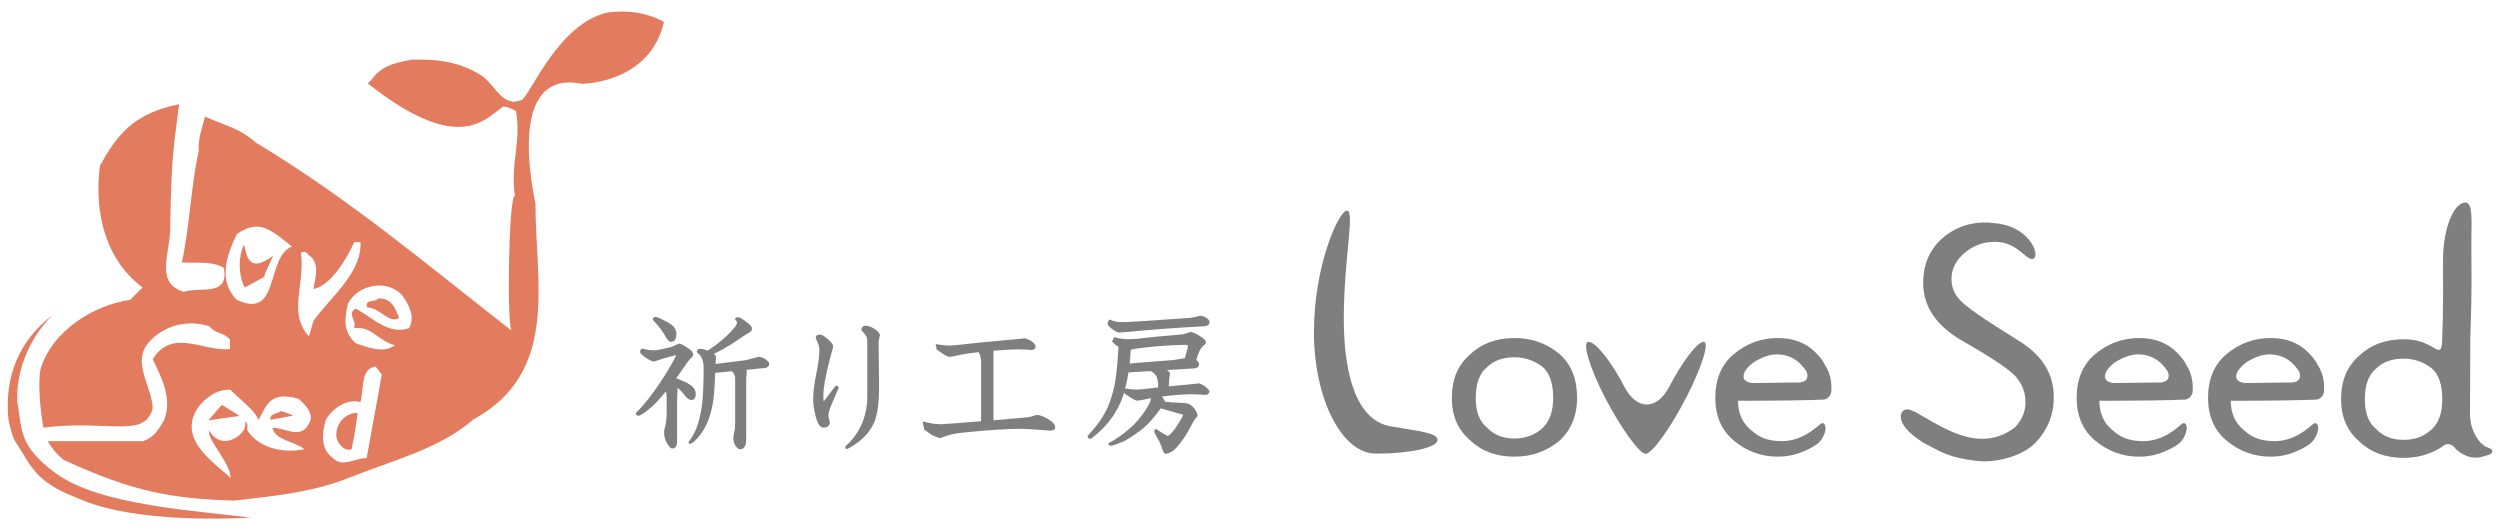
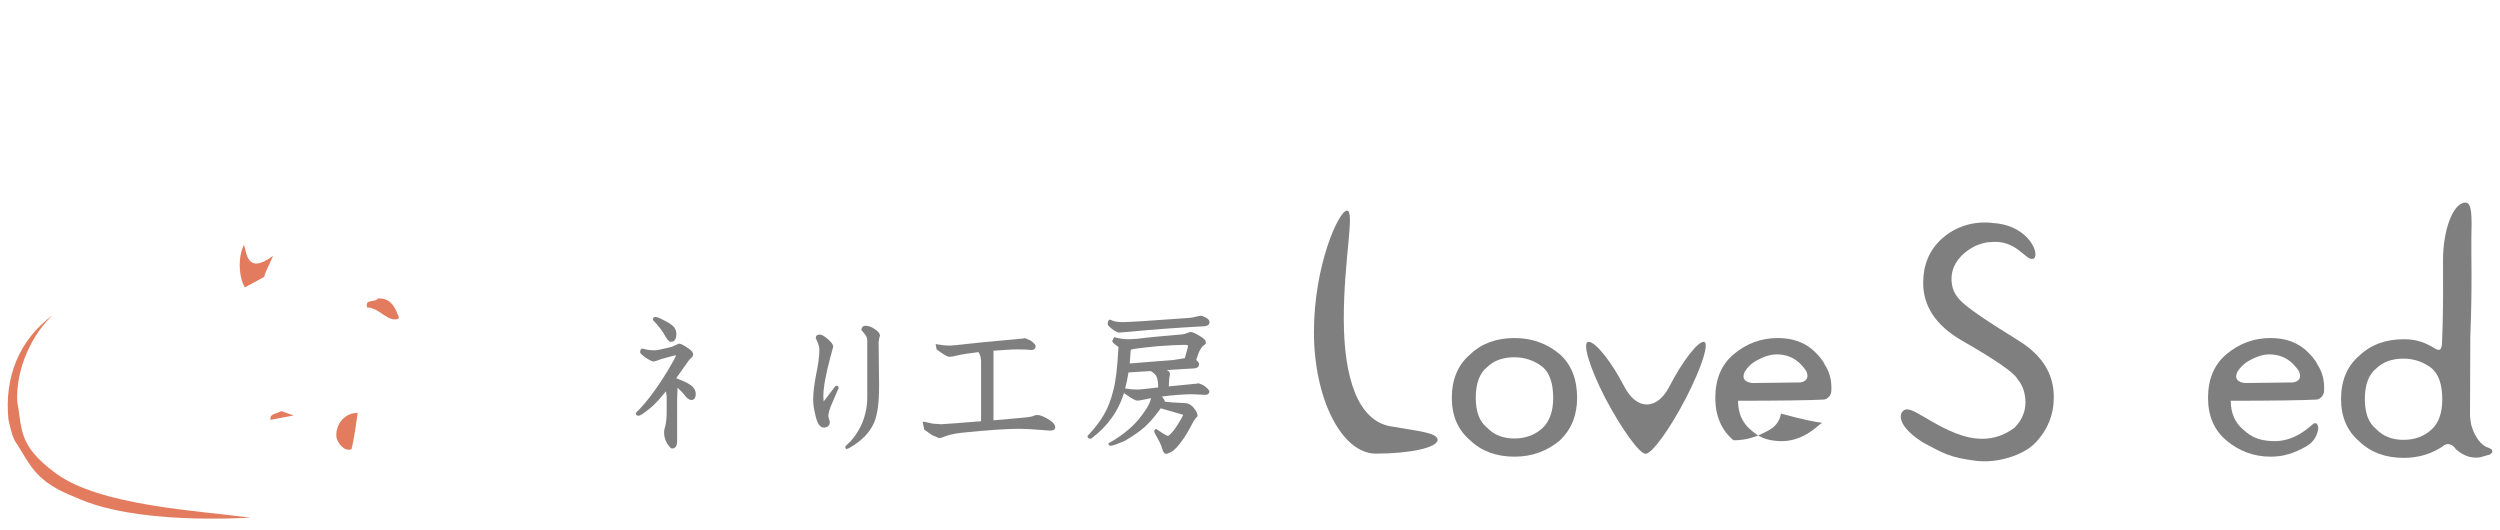
<svg xmlns="http://www.w3.org/2000/svg" version="1.1" x="0px" y="0px" viewBox="0 0 165 35" style="enable-background:new 0 0 165 35;" xml:space="preserve">
  <style type="text/css">
	.st0{fill:#7F7F7F;}
	.st1{fill:#E37B5F;}
</style>
  <g>
    <g>
      <g>
        <path class="st0" d="M43.95,22.26c0.13,0.21,0.23,0.3,0.33,0.3c0.17,0,0.36-0.09,0.36-0.53c0-0.17-0.06-0.32-0.16-0.45     c-0.15-0.16-0.38-0.31-0.68-0.45c-0.26-0.14-0.43-0.21-0.55-0.21c-0.1,0-0.16,0.06-0.16,0.17v0.03l0.02,0.02     C43.49,21.53,43.77,21.91,43.95,22.26z" />
        <path class="st0" d="M45.92,26c0-0.17-0.07-0.33-0.2-0.47c-0.18-0.16-0.45-0.32-0.82-0.46c0,0-0.16-0.07-0.27-0.11     c0.1-0.14,0.63-0.89,0.63-0.89c0.12-0.19,0.24-0.34,0.35-0.44c0.09-0.07,0.14-0.15,0.14-0.25c0-0.11-0.1-0.24-0.32-0.39     c-0.4-0.28-0.55-0.31-0.62-0.31l-0.18,0.08c0.01-0.01-0.29,0.13-0.29,0.13c-0.59,0.15-0.98,0.23-1.12,0.23     c-0.32,0-0.59-0.04-0.79-0.11l-0.01,0h-0.01c-0.05,0-0.16,0.02-0.16,0.24c0,0.05,0.03,0.11,0.38,0.37     c0.35,0.22,0.46,0.24,0.52,0.24l0.22-0.06c0.02-0.01,0.27-0.1,0.27-0.1c0.75-0.21,0.91-0.25,0.94-0.25c0,0,0.03,0.01,0.04,0.01     c-0.01,0.04-0.09,0.23-0.56,1.02c-0.7,1.15-1.39,2.08-2.07,2.75l-0.02,0.02v0.03c0,0.1,0.06,0.16,0.16,0.16     c0.09,0,0.25-0.06,0.83-0.54c0.27-0.23,0.61-0.6,0.99-1.07C43.97,25.96,44,26.07,44,26.2v1.05c0,0.31-0.03,0.6-0.09,0.86     c-0.05,0.16-0.08,0.3-0.08,0.43c0,0.27,0.07,0.52,0.21,0.74c0.17,0.27,0.25,0.32,0.32,0.32c0.15,0,0.33-0.08,0.33-0.49v-2.7     l0.02-0.62c0,0,0.01-0.1,0.01-0.2c0.2,0.18,0.37,0.36,0.5,0.54c0.15,0.18,0.28,0.27,0.41,0.27C45.74,26.4,45.92,26.35,45.92,26z" />
-         <path class="st0" d="M50.51,23.7c-0.16-0.1-0.31-0.15-0.47-0.15l-0.24,0.07c0.01,0-0.56,0.15-0.56,0.15c0,0-1.6,0.2-2.01,0.25     c0.01-0.11,0.02-0.32,0.02-0.32c0-0.01,0.01-0.14,0.01-0.14c0-0.07-0.06-0.14-0.15-0.21c0.12-0.06,0.28-0.13,0.28-0.13     c0.65-0.35,1.21-0.7,1.68-1.04l0.36-0.22c0.17-0.07,0.2-0.19,0.2-0.28c0-0.11-0.1-0.23-0.33-0.4c-0.37-0.3-0.5-0.34-0.57-0.34     c-0.14,0-0.21,0.04-0.21,0.12v0.03l0.02,0.02c0.07,0.07,0.1,0.13,0.1,0.19c0,0.07-0.05,0.21-0.29,0.47     c-0.49,0.53-1.04,0.99-1.64,1.37c-0.32-0.11-0.43-0.12-0.48-0.12c-0.22,0-0.24,0.15-0.24,0.19c0,0.06,0.06,0.11,0.14,0.16     c0.2,0.19,0.31,0.5,0.31,0.9c0,0.9-0.03,1.65-0.08,2.23c-0.06,0.56-0.17,1.07-0.31,1.52c-0.11,0.36-0.3,0.73-0.57,1.1l-0.02,0.02     v0.15h0.08c0.08,0,0.21-0.05,0.55-0.44c0.25-0.29,0.45-0.62,0.61-1c0.17-0.4,0.3-0.89,0.38-1.44c0.06-0.44,0.1-1.05,0.12-1.8     c0.12-0.01,1.04-0.11,1.11-0.11c0.13,0.15,0.21,0.3,0.21,0.45v3.02c0,0.2-0.02,0.39-0.07,0.58l-0.05,0.32     c0,0.21,0.04,0.39,0.13,0.53c0.11,0.17,0.21,0.25,0.32,0.25c0.27,0,0.4-0.23,0.4-0.7v-3.96l0.02-0.23c0,0,0.02-0.26,0.02-0.26     c0-0.03-0.03-0.06-0.05-0.09c0.29-0.03,1.09-0.11,1.09-0.11c0.36,0,0.44-0.16,0.44-0.29C50.77,23.93,50.69,23.83,50.51,23.7z" />
        <path class="st0" d="M57.73,21.72c-0.21-0.15-0.41-0.22-0.6-0.22c-0.16,0-0.26,0.09-0.28,0.26l0,0.03l0.04,0.04l0.17,0.2     c0.12,0.14,0.18,0.29,0.18,0.47v3.72c0,0.57-0.11,1.15-0.34,1.71c-0.26,0.6-0.61,1.09-1.04,1.46c0,0-0.06,0.08-0.06,0.08     c-0.01,0.03-0.02,0.08,0.01,0.12l0.04,0.05l0.04-0.01l0.14-0.05c0.83-0.46,1.4-1.05,1.68-1.73c0.21-0.52,0.31-1.3,0.31-2.35     c0-0.03,0-0.07,0-0.1l-0.03-2.84l0.04-0.24l0.05-0.18C58.06,21.99,57.95,21.86,57.73,21.72z" />
        <path class="st0" d="M55.32,25.51l-0.01-0.02l-0.02-0.01c-0.06-0.03-0.12-0.02-0.17,0.02c-0.01,0.01-0.52,0.68-0.76,1     c-0.01-0.16-0.02-0.33-0.02-0.33c0-0.56,0.15-1.43,0.46-2.58c0.19-0.67,0.19-0.71,0.19-0.73c0-0.11-0.1-0.25-0.32-0.45     c-0.24-0.22-0.43-0.33-0.58-0.33c-0.15,0-0.25,0.08-0.25,0.22v0.02l0.01,0.02c0.15,0.31,0.23,0.55,0.23,0.71     c0,0.43-0.07,0.98-0.21,1.64c-0.13,0.67-0.2,1.23-0.2,1.67c0,0.32,0.05,0.67,0.15,1.05c0.12,0.55,0.3,0.81,0.55,0.81     c0.26,0,0.4-0.14,0.4-0.38l-0.06-0.21c0,0-0.04-0.16-0.04-0.16c0-0.2,0.09-0.51,0.28-0.93c0,0,0.36-0.84,0.36-0.84l0,0.01     C55.36,25.64,55.36,25.57,55.32,25.51z" />
        <path class="st0" d="M69.07,27.6c-0.26-0.14-0.46-0.21-0.6-0.21c-0.1,0-0.21,0.03-0.35,0.09c-0.14,0.04-0.42,0.08-0.84,0.11     c0,0-1.35,0.12-1.71,0.15c0-0.17,0-4.56,0-4.56c0-0.01-0.02-0.02-0.02-0.03c0.63-0.05,1.18-0.09,1.61-0.09l0.54,0.01     c-0.01,0,0.36,0.03,0.36,0.03c0.26,0,0.29-0.17,0.29-0.25c0-0.09-0.1-0.2-0.32-0.37c-0.29-0.14-0.38-0.16-0.42-0.16l-0.14,0.03     c0.02-0.01-0.44,0.04-0.44,0.04c-1.52,0.13-2.85,0.26-3.94,0.39c0,0-0.42,0.03-0.42,0.03c-0.22,0-0.49-0.03-0.8-0.08l-0.12-0.02     l0.02,0.1l0.05,0.26l0.02,0.01l0.34,0.24c0.31,0.2,0.42,0.23,0.48,0.23l0.25-0.03c0.33-0.08,0.64-0.14,0.92-0.18     c0,0,0.57-0.07,0.75-0.1c0.11,0.17,0.17,0.38,0.17,0.63c0,0,0,3.79,0,3.93C63.14,27.93,62.25,28,62.1,28l-0.54-0.04     c-0.53-0.12-0.55-0.12-0.57-0.12h-0.1l0.02,0.08L61,28.35l0.02,0.02l0.5,0.35c0.41,0.19,0.46,0.19,0.49,0.19     c0.08,0,0.18-0.03,0.28-0.08c0.3-0.12,0.71-0.22,1.19-0.27c1.65-0.17,2.95-0.26,3.84-0.26c0.3,0,0.83,0.03,1.59,0.09     c0,0,0.36,0.03,0.36,0.03c0.25,0,0.37-0.07,0.37-0.21C69.65,28.01,69.46,27.81,69.07,27.6z" />
        <path class="st0" d="M73.39,21.71c0.22,0.16,0.38,0.24,0.48,0.24l0.74-0.06c1.31-0.13,2.91-0.25,4.74-0.35     c0.32,0,0.48-0.09,0.48-0.28c0-0.1-0.07-0.2-0.23-0.29c-0.13-0.08-0.26-0.13-0.38-0.13l-0.28,0.06     c-0.08,0.03-0.23,0.06-0.43,0.08c-2.54,0.19-4.03,0.28-4.43,0.28c-0.34,0-0.6-0.05-0.77-0.15l-0.02-0.01h-0.02     c-0.07,0-0.16,0.05-0.16,0.28C73.1,21.44,73.15,21.52,73.39,21.71z" />
        <path class="st0" d="M79.48,25.46c-0.28-0.15-0.37-0.16-0.42-0.16l-0.13,0.03c0.02-0.01-0.34,0.03-0.34,0.03     c0,0-1.12,0.11-1.45,0.14c0.01-0.13,0.03-0.53,0.03-0.53c0,0,0.05-0.28,0.05-0.28c0-0.13-0.1-0.21-0.21-0.27     c0.51-0.03,1.72-0.1,1.72-0.1c0.36,0,0.41-0.18,0.41-0.29c0-0.08-0.07-0.17-0.19-0.27c0.02-0.07,0.12-0.36,0.12-0.36     c0.11-0.31,0.24-0.51,0.38-0.61c0.09-0.05,0.14-0.11,0.14-0.18c0-0.14-0.13-0.28-0.41-0.44c-0.3-0.18-0.49-0.26-0.61-0.26     l-0.22,0.07c-0.13,0.06-0.28,0.09-0.44,0.1c-1.2,0.1-2.16,0.19-2.85,0.28c0,0-0.54,0.03-0.54,0.03c-0.32,0-0.63-0.04-0.92-0.12     l-0.07-0.02l-0.12,0.26c0,0.06,0.04,0.13,0.41,0.39c-0.07,1.37-0.19,2.35-0.35,2.9c-0.15,0.6-0.35,1.12-0.6,1.55     c-0.26,0.45-0.62,0.92-1.07,1.4l-0.02,0.02v0.03c0,0.09,0.06,0.15,0.16,0.15h0.03L72,28.96c0.57-0.42,1.02-0.88,1.35-1.35     c0.34-0.45,0.62-1,0.82-1.63c0.01-0.03,0.02-0.06,0.03-0.09c0,0.02,0.01,0.08,0.01,0.08l0.03,0.02l0.35,0.23     c0.31,0.2,0.42,0.22,0.48,0.22l0.19-0.02c0.01,0,0.57-0.11,0.7-0.14c0,0.09-0.05,0.29-0.28,0.67c-0.35,0.55-0.73,1-1.13,1.34     c-0.45,0.39-0.91,0.71-1.35,0.94l-0.04,0.02v0.05c0,0.03,0.01,0.12,0.16,0.12c0.14-0.01,0.42-0.11,0.87-0.3     c0.58-0.33,1.03-0.65,1.35-0.93c0.34-0.31,0.66-0.68,0.97-1.11c0,0,0.06-0.08,0.1-0.13c0.1,0.03,1.15,0.33,1.15,0.33     c0.21,0.05,0.29,0.09,0.33,0.1c-0.01,0.04-0.05,0.12-0.15,0.29c-0.25,0.44-0.47,0.76-0.68,0.97c-0.12,0.12-0.18,0.13-0.19,0.13     c-0.02,0-0.15-0.04-0.73-0.44l-0.02-0.01h-0.02c-0.03,0-0.12,0.01-0.12,0.16c0,0.03,0.01,0.08,0.14,0.3     c0.2,0.35,0.33,0.62,0.38,0.82c0.05,0.17,0.12,0.35,0.26,0.35c0.06,0,0.17-0.02,0.45-0.19c0.19-0.15,0.38-0.36,0.57-0.63     c0.21-0.26,0.48-0.71,0.8-1.34c0,0.01,0.13-0.18,0.13-0.18c0.1-0.09,0.13-0.14,0.13-0.19c0-0.12-0.08-0.28-0.25-0.5     c-0.17-0.21-0.39-0.32-0.65-0.32l-0.75-0.04c0,0-0.36-0.03-0.51-0.05c0-0.09-0.08-0.2-0.2-0.34c0.81-0.1,1.47-0.15,1.96-0.15     l0.54,0.02c0,0,0.36,0.02,0.36,0.02c0.25,0,0.28-0.17,0.28-0.25C79.79,25.74,79.7,25.63,79.48,25.46z M74.64,23.08     c0.11-0.04,0.5-0.11,1.76-0.23c0.78-0.06,1.39-0.09,1.81-0.09c0.2,0,0.2,0.06,0.2,0.09c0,0.02-0.03,0.15-0.21,0.79     c-0.11,0.02-0.77,0.12-0.77,0.12c0,0-2.38,0.19-2.87,0.23c0.01-0.15,0.06-0.81,0.07-0.91C74.63,23.09,74.64,23.08,74.64,23.08     L74.64,23.08z M74.48,24.58c0.11-0.01,1.39-0.08,1.48-0.09c0.02,0.03,0.05,0.04,0.08,0.06c0.13,0.08,0.23,0.18,0.29,0.3     c0.07,0.14,0.11,0.39,0.11,0.72c-0.13,0.02-1.05,0.12-1.05,0.12c0,0-0.33,0.02-0.33,0.02c-0.23,0-0.5-0.02-0.8-0.07     C74.34,25.33,74.42,24.98,74.48,24.58z" />
      </g>
      <g>
        <path class="st0" d="M90.81,29.94c-2.25,0-4.09-3.61-4.09-8.02c0-4.41,1.64-8.02,2.18-8.02c0.54,0-0.21,3.21-0.21,7.12     c0,3.92,0.93,6.75,3.1,7.12c1.68,0.3,3.09,0.4,3.09,0.89C94.89,29.54,93.06,29.94,90.81,29.94z" />
        <path class="st0" d="M98.15,28.23c-0.5-0.4-0.75-1.05-0.75-1.97c0-0.95,0.25-1.63,0.75-2.03c0.45-0.44,1.05-0.65,1.8-0.65     c0.7,0,1.33,0.22,1.88,0.65c0.45,0.4,0.68,1.08,0.68,2.03c0,0.87-0.23,1.53-0.68,1.97c-0.5,0.47-1.13,0.71-1.88,0.71     C99.2,28.94,98.6,28.7,98.15,28.23z M102.96,29.06c0.75-0.72,1.13-1.66,1.13-2.8c0-1.23-0.38-2.19-1.13-2.87     c-0.85-0.72-1.85-1.08-3-1.08c-1.2,0-2.18,0.36-2.93,1.08c-0.8,0.68-1.21,1.64-1.21,2.87c0,1.19,0.41,2.12,1.21,2.8     c0.75,0.72,1.73,1.08,2.93,1.08C101.1,30.14,102.11,29.78,102.96,29.06z" />
        <path class="st0" d="M107.19,25.49c0.82,1.61,2.18,1.61,3,0c0.83-1.61,1.84-2.93,2.25-2.93s-0.11,1.66-1.16,3.7     c-1.05,2.03-2.25,3.69-2.67,3.69c-0.41,0-1.61-1.67-2.67-3.69c-1.05-2.04-1.54-3.7-1.09-3.7     C105.31,22.56,106.36,23.88,107.19,25.49z" />
      </g>
      <path class="st0" d="M133.16,22.44c-2.19-1.35-3.47-2.24-3.82-2.66c-0.36-0.37-0.54-0.83-0.54-1.38c0-0.55,0.22-1.09,0.71-1.57    c0.91-0.86,1.84-0.85,1.84-0.85c1.71-0.2,2.33,1.21,2.81,1.11c0.56-0.12-0.15-2.23-2.64-2.37c0,0-1.89-0.35-3.43,1.1    c-0.77,0.74-1.16,1.68-1.16,2.85c0,1.53,0.83,2.79,2.49,3.77c2.25,1.29,3.5,2.14,3.73,2.57c0.36,0.43,0.53,0.95,0.53,1.56    c0,0.61-0.24,1.16-0.71,1.65c-0.65,0.49-1.36,0.74-2.13,0.74c-1.18,0-2.33-0.53-3.78-1.4v0c-0.33-0.17-0.77-0.5-1.16-0.54    c-0.47-0.05-1.03,0.86,0.95,2.14v0.01c1.44,0.77,1.84,1.02,3.53,1.24c1.45,0.19,3.16-0.37,3.93-1.16    c0.83-0.86,1.24-1.87,1.24-3.03C135.56,24.67,134.77,23.41,133.16,22.44z" />
      <path class="st0" d="M164.48,29.71c-0.04-0.11-0.36-0.19-0.44-0.24c-0.49-0.29-0.78-0.88-0.94-1.43    c-0.03-0.18-0.06-0.38-0.08-0.59l0.02-5.21c0.14-3.51,0.05-5.39,0.07-6.52c0.03-1.38,0.06-2.35-0.39-2.35    c-0.82,0-1.48,1.83-1.48,3.77c0,1.61,0.03,3.33-0.07,5.61c-0.07,0.32-0.11,0.39-0.36,0.31c-0.72-0.44-1.26-0.67-2.16-0.67    c-1.2,0-2.18,0.36-2.93,1.08c-0.8,0.68-1.21,1.63-1.21,2.87c0,1.19,0.41,2.12,1.21,2.8c0.75,0.72,1.73,1.08,2.93,1.08    c1.02,0,1.93-0.29,2.71-0.86c0.44-0.2,0.73,0.29,0.73,0.29c0.54,0.48,1.05,0.57,1.38,0.55c0.17,0.01,0.4-0.06,0.71-0.16    C164.37,30.02,164.55,29.87,164.48,29.71z M160.51,28.32c-0.49,0.47-1.12,0.71-1.88,0.71c-0.75,0-1.35-0.24-1.8-0.71    c-0.5-0.4-0.75-1.05-0.75-1.97c0-0.96,0.25-1.63,0.75-2.03c0.45-0.44,1.05-0.65,1.8-0.65c0.7,0,1.33,0.22,1.88,0.65    c0.45,0.4,0.68,1.08,0.68,2.03C161.19,27.23,160.97,27.89,160.51,28.32z" />
-       <path class="st0" d="M120.15,27.98c-0.21,0.15-1.24,1.24-2.78,1.13c-0.79-0.05-1.28-0.25-1.83-0.75c-0.55-0.46-0.83-1.1-0.83-1.91    c2.6,0,4.84-0.03,5.7-0.08c0.34-0.09,0.43-0.38,0.45-0.48c0.04-0.45,0.02-1.17-0.44-1.85c0,0-0.08-0.26-0.6-0.78    c-0.64-0.65-1.48-0.95-2.48-0.95c-1.1,0-2.08,0.36-2.93,1.08c-0.8,0.68-1.2,1.64-1.2,2.87c0,1.19,0.4,2.12,1.2,2.8    c0.85,0.72,1.83,1.08,2.93,1.08c0.85,0,1.55-0.22,2.4-0.7l0-0.01c0.54-0.29,0.69-0.81,0.74-1.05    C120.52,28.11,120.4,27.8,120.15,27.98z M115.16,24.52c0.16-0.25,0.36-0.46,0.6-0.62c0.55-0.34,1.05-0.51,1.51-0.51    c0.55,0,1.03,0.17,1.43,0.51c0.17,0.15,0.37,0.37,0.52,0.6h0c0.19,0.44-0.01,0.68-0.39,0.74l-3.18,0.04    C115.17,25.23,114.93,24.98,115.16,24.52z" />
-       <path class="st0" d="M144,27.98c-0.21,0.15-1.23,1.24-2.78,1.13c-0.79-0.05-1.28-0.25-1.83-0.75c-0.55-0.46-0.83-1.1-0.83-1.91    c2.6,0,4.84-0.03,5.7-0.08c0.34-0.09,0.43-0.38,0.45-0.48c0.04-0.45,0.02-1.17-0.44-1.85c0,0-0.08-0.26-0.6-0.78    c-0.64-0.65-1.48-0.95-2.48-0.95c-1.1,0-2.08,0.36-2.93,1.08c-0.8,0.68-1.2,1.64-1.2,2.87c0,1.19,0.4,2.12,1.2,2.8    c0.85,0.72,1.83,1.08,2.93,1.08c0.85,0,1.55-0.22,2.39-0.7v-0.01c0.54-0.29,0.69-0.81,0.73-1.05    C144.37,28.11,144.25,27.8,144,27.98z M139.01,24.52c0.16-0.25,0.36-0.46,0.6-0.62c0.55-0.34,1.05-0.51,1.5-0.51    c0.55,0,1.03,0.17,1.43,0.51c0.18,0.15,0.37,0.37,0.52,0.6h0c0.19,0.44-0.01,0.68-0.39,0.74l-3.18,0.04    C139.03,25.23,138.78,24.98,139.01,24.52z" />
+       <path class="st0" d="M120.15,27.98c-0.21,0.15-1.24,1.24-2.78,1.13c-0.79-0.05-1.28-0.25-1.83-0.75c-0.55-0.46-0.83-1.1-0.83-1.91    c2.6,0,4.84-0.03,5.7-0.08c0.34-0.09,0.43-0.38,0.45-0.48c0.04-0.45,0.02-1.17-0.44-1.85c0,0-0.08-0.26-0.6-0.78    c-0.64-0.65-1.48-0.95-2.48-0.95c-1.1,0-2.08,0.36-2.93,1.08c-0.8,0.68-1.2,1.64-1.2,2.87c0,1.19,0.4,2.12,1.2,2.8    c0.85,0,1.55-0.22,2.4-0.7l0-0.01c0.54-0.29,0.69-0.81,0.74-1.05    C120.52,28.11,120.4,27.8,120.15,27.98z M115.16,24.52c0.16-0.25,0.36-0.46,0.6-0.62c0.55-0.34,1.05-0.51,1.51-0.51    c0.55,0,1.03,0.17,1.43,0.51c0.17,0.15,0.37,0.37,0.52,0.6h0c0.19,0.44-0.01,0.68-0.39,0.74l-3.18,0.04    C115.17,25.23,114.93,24.98,115.16,24.52z" />
      <path class="st0" d="M152.67,27.98c-0.21,0.15-1.23,1.24-2.78,1.13c-0.79-0.05-1.28-0.25-1.83-0.75c-0.55-0.46-0.83-1.1-0.83-1.91    c2.6,0,4.83-0.03,5.7-0.08c0.34-0.09,0.43-0.38,0.45-0.48c0.04-0.45,0.02-1.17-0.44-1.85c0,0-0.08-0.26-0.6-0.78    c-0.64-0.65-1.48-0.95-2.48-0.95c-1.1,0-2.08,0.36-2.93,1.08c-0.8,0.68-1.2,1.64-1.2,2.87c0,1.19,0.4,2.12,1.2,2.8    c0.85,0.72,1.83,1.08,2.93,1.08c0.85,0,1.55-0.22,2.39-0.7v-0.01c0.54-0.29,0.69-0.81,0.74-1.05    C153.04,28.11,152.91,27.8,152.67,27.98z M147.68,24.52c0.16-0.25,0.37-0.46,0.6-0.62c0.55-0.34,1.05-0.51,1.5-0.51    c0.55,0,1.03,0.17,1.43,0.51c0.17,0.15,0.37,0.37,0.52,0.6h0c0.19,0.44,0,0.68-0.39,0.74l-3.18,0.04    C147.69,25.23,147.44,24.98,147.68,24.52z" />
    </g>
    <g>
      <g>
        <path class="st1" d="M17.45,18.27c-0.06-0.12,0.56-1.26,0.56-1.38c-1.76,1.32-1.73-0.32-1.91-0.73     c-0.41,0.82-0.35,2.11,0.06,2.81L17.45,18.27z" />
        <path class="st1" d="M24.94,19.7c-0.18,0.29-0.88,0-0.71,0.59c0.82,0,1.47,1.12,2.11,0.7C26.11,20.35,25.82,19.64,24.94,19.7z" />
        <path class="st1" d="M1.14,26.54c-0.12-2.29,1.06-4.58,2.35-5.75c-2.23,1.64-3.22,4.11-2.93,6.92c0.2,0.86,0.29,1.25,0.59,1.64     c0.88,1.41,1.27,2.48,3.81,3.46c3.96,1.86,11.06,1.36,11.59,1.36c-3.46-0.47-9.96-0.78-12.88-2.94     C1.14,29.36,1.49,28.3,1.14,26.54z" />
-         <polygon class="st1" points="13.75,27.74 15.81,27.45 14.64,26.72    " />
        <path class="st1" d="M17.86,27.71l1.52-0.29l-0.82-0.29C18.33,27.3,17.74,27.3,17.86,27.71z" />
        <path class="st1" d="M22.2,28.83c0.06,0.41,0.53,1,1,0.82c0.18-0.76,0.29-1.58,0.41-2.4C22.79,27.24,22.14,27.95,22.2,28.83z" />
      </g>
-       <path class="st1" d="M40.04,0.84c-3.17,0.77-4.94,5.22-5.58,5.75c-1.29,0.53-1.7-0.88-2.64-1.58c-1.47-0.94-2.97-1.13-4.67-1.07    c-1.38,0.26-2.02,0.48-2.66,1.36l-0.21,0.21c5.91,4.66,7.65,2.45,8.91,1.53c0.4,0.02,0.63,0.16,0.87,0.3    c0.35,2.13-0.38,3.32-0.08,5.59c-0.41-0.12-0.55,8.91-0.19,8.91c-5.87-4.57-10.7-8.69-16.92-12.44c-1-0.88-1.64-0.98-3.34-1.7    c-0.18,0.76-0.47,1.41-0.41,2.23c-0.53,2.4-0.59,4.98-1.12,7.39c0.94,0.06,2-0.11,2.76,0.35c0.41,1.94-1.59,1.24-2.64,1.59    c-2-0.65-0.8-2.62-0.88-4.52c0.08-4.85,0.27-5.24,0.58-7.86C8.76,7.5,7.71,8.94,6.6,10.93c-0.41,3.05,0.35,6.22,2.81,8.04    l-0.82,0.82c-2.46,0.35-5.22,2.11-5.93,4.63c-0.22,1.48,0.2,3.8,0.2,3.8c4.32-0.53,6.7,0.75,7.22-1.28    c-0.06-1.43-1.36-2.97-0.32-4.28c1.03-1.2,2.58-1.58,4.06-1.13c0.39,0.53,0.97,0.38,1.36,0.9v0.6c-1.68,0.23-3.81-1.43-5.1,0.68    c0.58,1.2,1.29,2.55,0.77,3.98c-0.38,0.68-0.71,1.2-1.42,1.43l-6.28,0c0.25,0.44,0.59,0.85,1.03,1.22    c4.58,2.13,7.22,2.58,11.27,2.7c2.52-0.29,5.04-0.53,7.33-1.41c3.29-1.31,6.22-2,8.47-3.95c5.69-3.11,4.09-9.07,4.09-14.24    c-0.07-0.45-2.06-8.94,3.05-7.91c0,0,4.51,0,5.43-4.09C43.83,1.46,42.31,0.48,40.04,0.84z M15.63,15.45    c1.52-1.06,2.29-0.23,3.64,0.82c-1.76,0.71-0.76,4.87-3.64,3.52C14.34,18.5,14.99,16.8,15.63,15.45z M20.39,27.95    c-0.53,1.12-1.59,0.24-2.41,0.29c0.18,0.82,1.47,0.88,2.11,1.41c-1.23,0.24-2.88,0.06-3.76-1.23c-0.06-0.23,0.12-0.47-0.17-0.59    c0.32,0.71-1.47,2.11-2.35,0.59c-0.18,0.59,1.41,2.11,1.41,3.14c-0.82-0.88-3.67-2.5-2.11-4.72c0.47-0.59,1.23-1.18,2.11-1.11    c0.41,0.47,1.7,1.41,1.82,1.99c0.53-0.76,0.62-1.97,2.64-1.41C19.68,26.31,20.91,27.24,20.39,27.95z M20.39,22.2    c-1.41-1.53-0.24-3.4-0.53-5.52c0.23-0.12,0.35-0.06,0.53,0.17c0.76,0.47,0.41,1.58,0.29,2.23c1.17-0.23,2.23-2.05,2.7-3.1h0.41    c0.12,2.05-2.11,3.75-3.11,5.22L20.39,22.2z M24.2,30.23c-0.76,0-1.58,0.65-2.23,0c-0.82-0.59-0.73-1.61-0.47-2.52    c0.47-0.82,1.47-1.41,2.29-1.17c0.24-0.88,0-2.23,1-2.35l0.41,0.53L24.2,30.23z M27,21.66c-1.35,0.47-2.4-0.7-3.52-1.29    c-0.64,0.35,0.12,0.76-0.12,1.29c1.17-0.17,1.64,0.88,2.7,1.12c-0.77,0.59-1.82,0.12-2.58-0.12c-0.82-0.76-0.76-1.53-0.53-2.58    c0.65-1.35,2.7-1.7,3.64-0.53C27,20.14,27.41,20.9,27,21.66z M33.85,6.72c0.03,0,0.06-0.01,0.09-0.01c0,0.02,0.01,0.04,0.01,0.06    C33.92,6.75,33.88,6.73,33.85,6.72z" />
    </g>
  </g>
</svg>